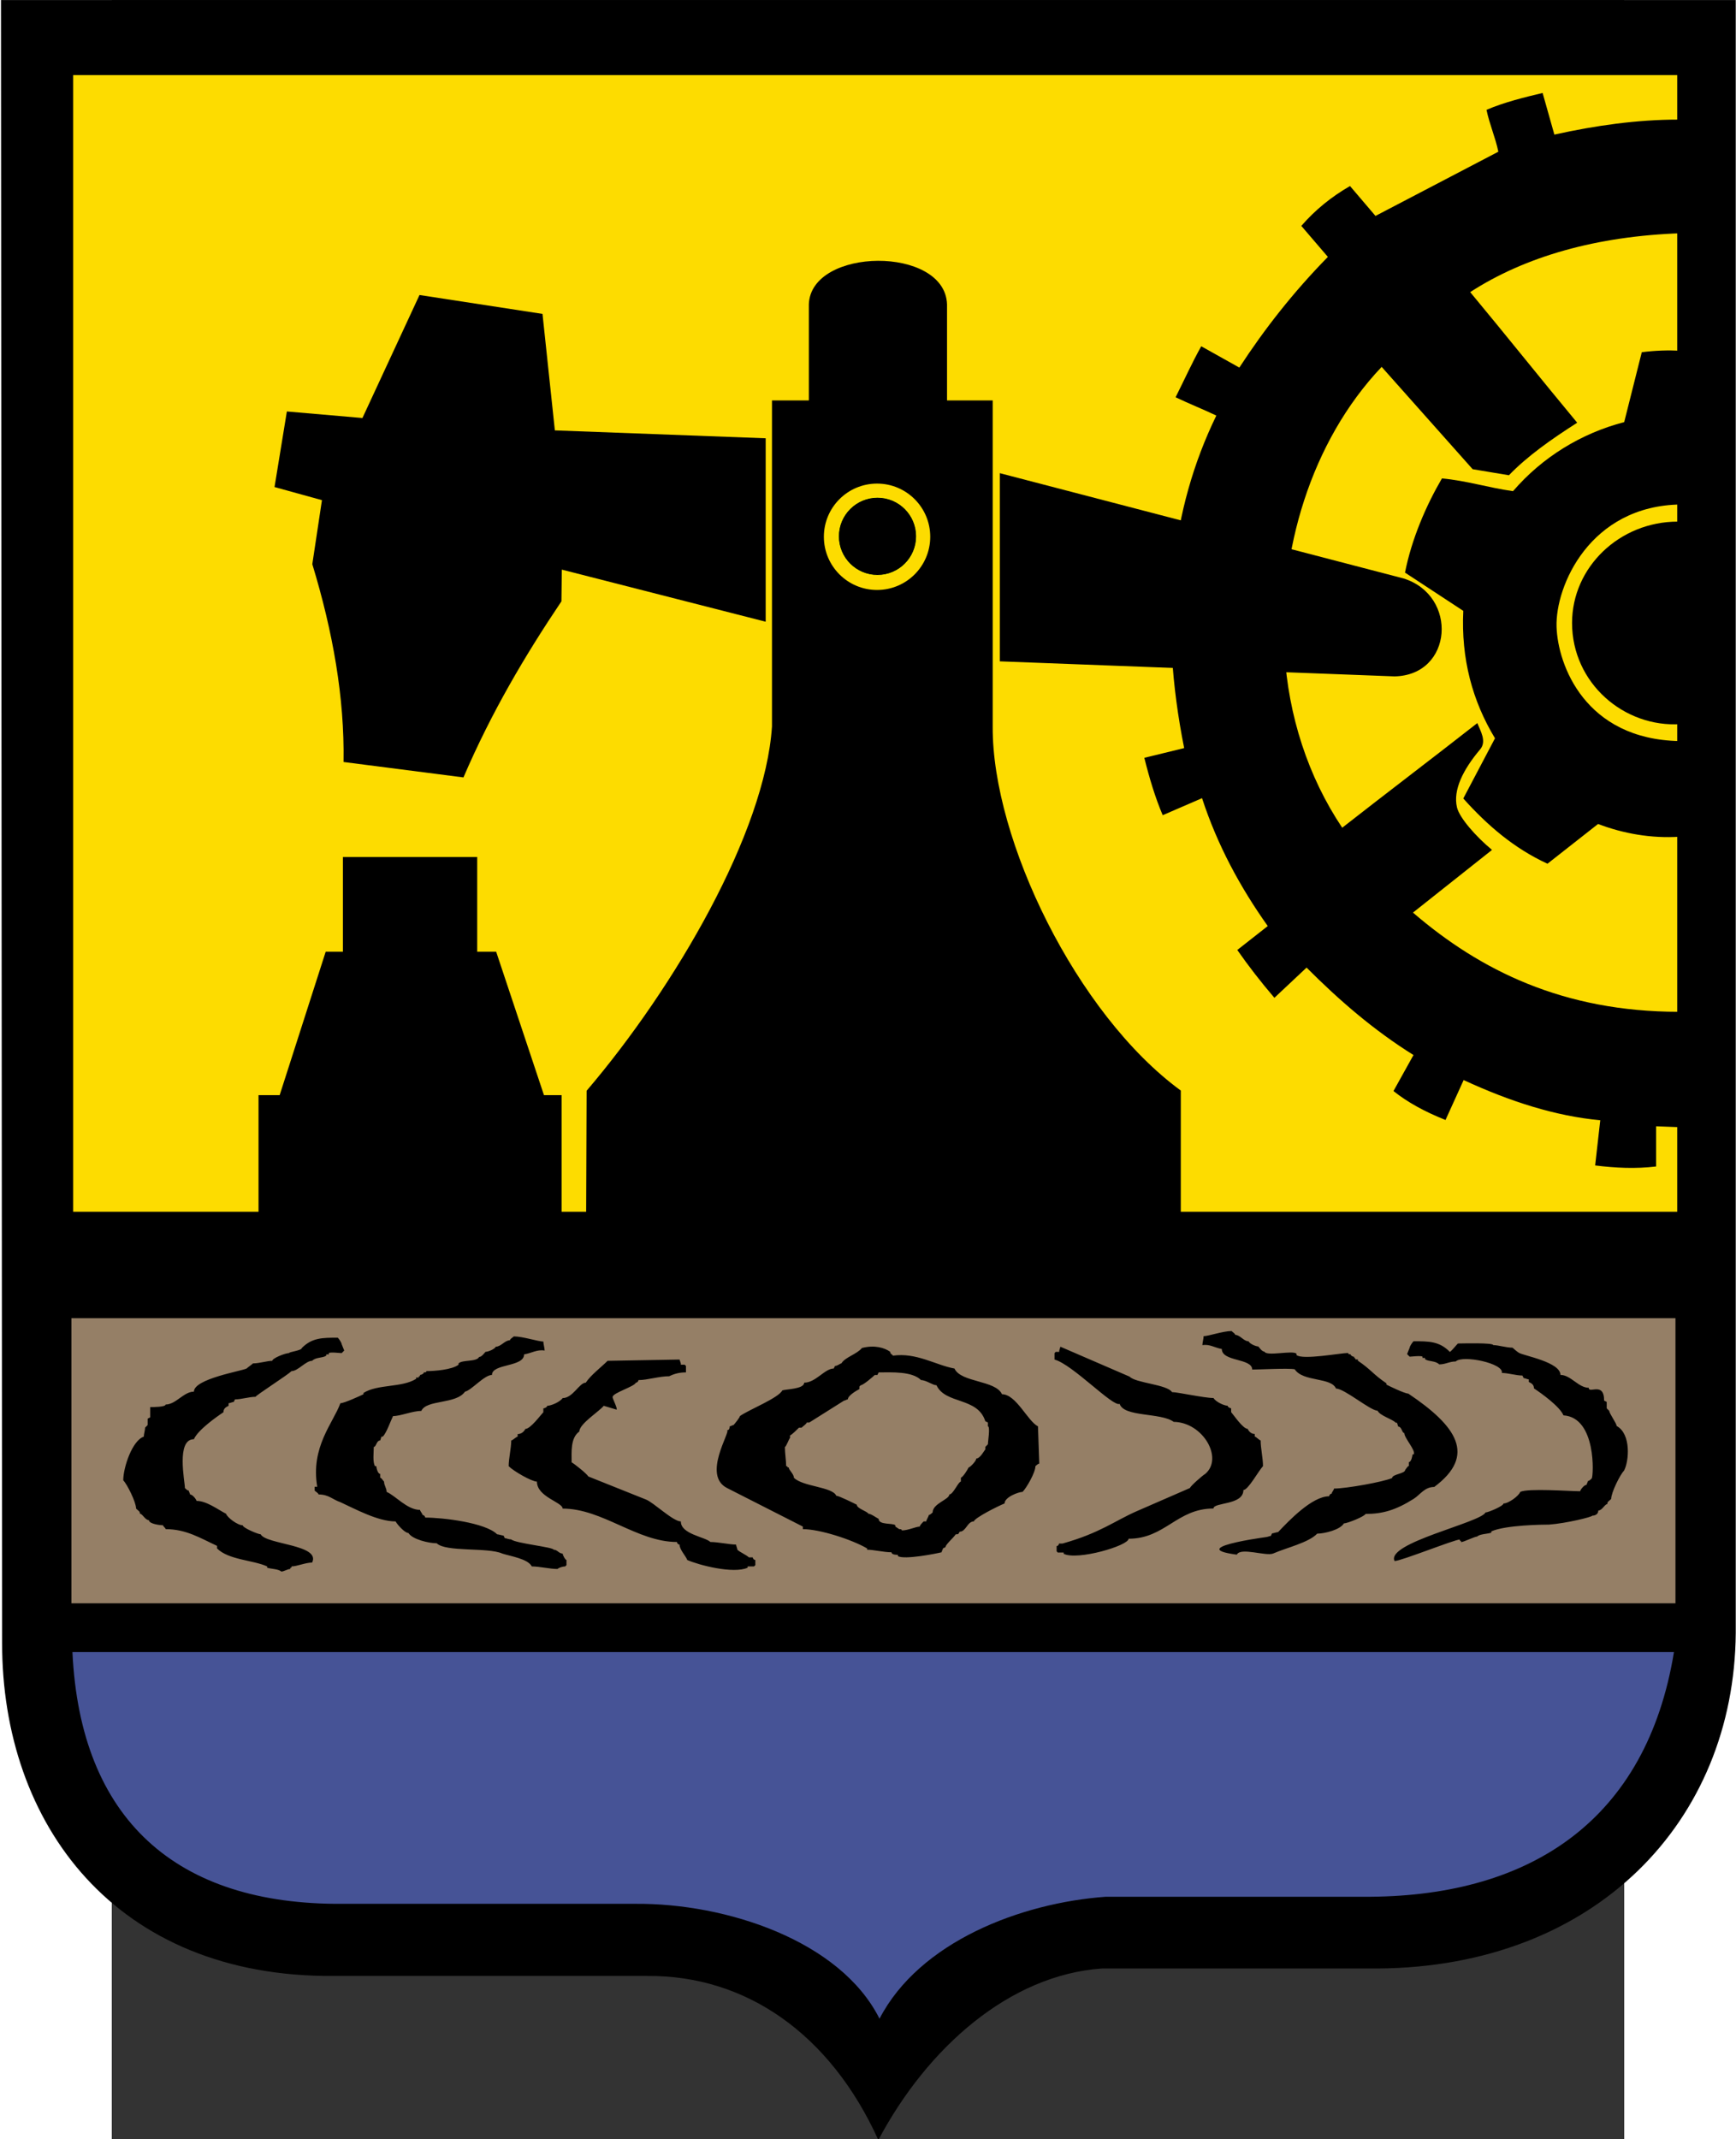
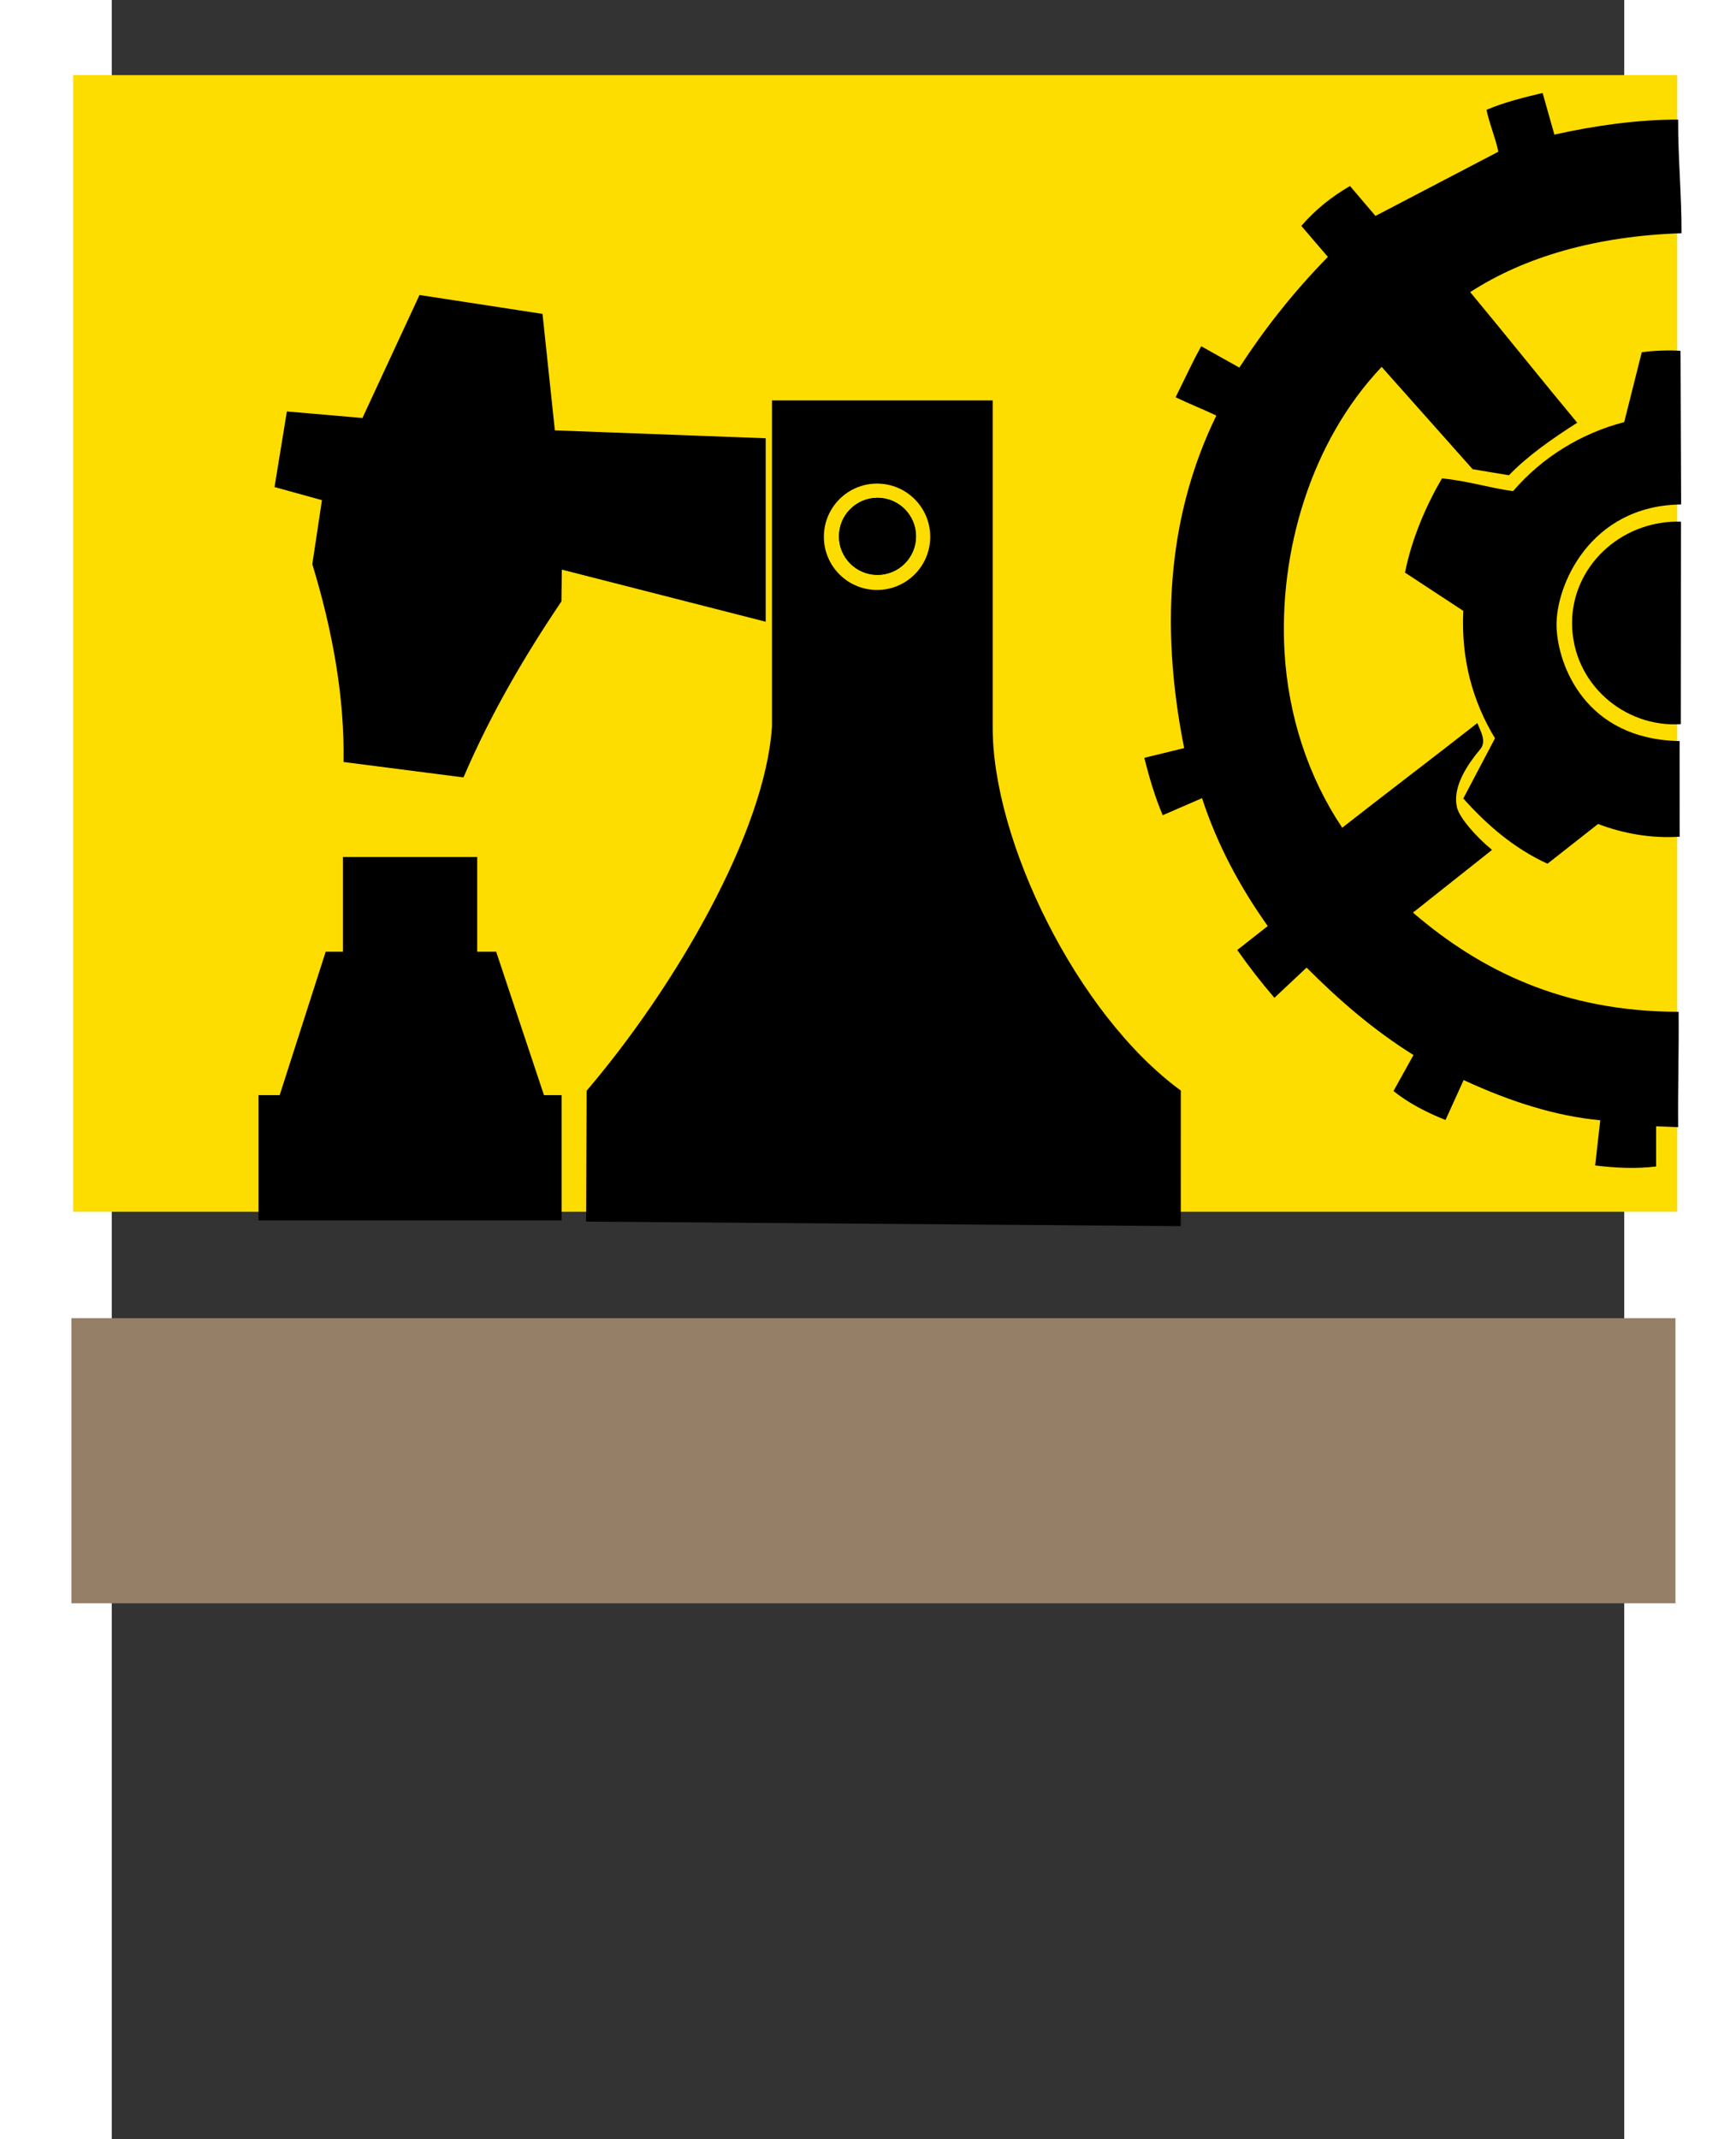
<svg xmlns="http://www.w3.org/2000/svg" version="1.0" width="715" height="881" viewBox="0 0 210 297" id="svg2" xml:space="preserve" style="fill-rule:evenodd">
  <rect x="0" y="0" width="210" height="297" fill="#333333" stroke="none" />
  <defs id="defs4">
    <style type="text/css" id="style6" />
  </defs>
  <g transform="matrix(1.195,0,0,1.195,-19.361,-18.936)" id="Layer_x0020_1" style="fill-rule:evenodd">
-     <path d="M 3.33,15.852 L 204.891,15.852 L 204.891,205.56 C 204.721,227.387 188.653,244.354 163.309,244.54 L 131.247,244.54 C 120.527,245.292 110.985,253.7 105.271,264.462 C 99.632,252.038 89.797,245.316 78.418,245.406 L 42.036,245.406 C 16.586,245.61 3.434,227.703 3.46,206.705 L 3.33,15.853 L 3.33,15.852 z" id="path10" style="fill:#000000" />
    <polygon points="198.091,24.573 198.091,156.624 11.717,156.624 11.717,24.573 198.091,24.573 " id="polygon12" style="fill:#fddc00" />
-     <path d="M 11.632,207.779 L 197.712,207.779 C 194.528,227.237 181.165,236.063 162.45,236.204 L 131.7,236.204 C 121.822,236.917 110.042,241.427 105.405,250.372 C 100.838,241.267 87.531,236.94 77.044,237.025 L 43.035,237.025 C 23.658,237.185 12.538,227.178 11.632,207.779 L 11.632,207.779 z" id="path14" style="fill:#465396" />
    <polygon points="197.886,168.99 197.886,202.113 11.511,202.113 11.511,168.99 197.886,168.99 " id="polygon16" style="fill:#957f66" />
-     <path d="M 119.381,70.817 L 119.381,92.679 L 165.256,94.426 C 172.04,94.284 172.659,85.026 166.287,83.047 L 119.381,70.817 L 119.381,70.817 z" id="path18" style="fill:#000000" />
-     <path d="M 42.911,172.002 C 42.911,171.853 42.613,171.405 42.463,171.255 C 40.672,171.255 39.478,171.255 38.284,172.45 C 38.284,172.748 36.791,172.897 36.791,173.046 C 36.343,173.046 34.85,173.644 34.85,173.942 C 34.254,173.942 33.358,174.241 32.611,174.241 C 32.462,174.39 32.014,174.689 31.865,174.838 C 31.268,175.137 25.745,176.032 25.745,177.525 C 24.55,177.525 23.655,179.018 22.461,179.018 C 22.461,179.317 20.968,179.317 20.669,179.317 L 20.669,180.51 L 20.371,180.66 L 20.371,181.406 L 20.073,181.705 C 20.073,182.003 19.923,182.452 19.923,182.75 C 18.579,183.197 17.535,186.333 17.535,187.825 C 17.983,188.273 19.027,190.363 19.027,191.109 C 19.326,191.408 19.475,191.408 19.475,191.706 C 19.774,191.706 20.073,192.452 20.52,192.452 C 20.52,192.9 21.864,193.049 22.162,193.049 C 22.162,193.199 22.461,193.348 22.461,193.497 C 24.849,193.497 26.491,194.542 28.432,195.439 L 28.432,195.588 L 28.432,195.737 C 29.775,197.08 32.611,197.08 34.254,197.827 L 34.254,197.976 C 34.702,198.125 35.597,198.125 35.895,198.424 C 36.194,198.424 36.642,198.125 36.94,198.125 C 36.94,197.827 37.09,198.125 37.09,197.827 C 37.686,197.827 38.731,197.379 39.478,197.379 C 40.523,195.289 34.104,195.289 33.507,194.095 C 33.208,194.095 31.417,193.348 31.417,193.049 C 30.82,193.049 29.626,192.154 29.477,191.706 C 28.581,191.259 27.237,190.213 26.043,190.213 C 26.043,190.064 25.595,189.467 25.297,189.467 C 25.297,189.318 25.148,189.169 25.148,189.02 C 24.998,189.02 24.849,188.87 24.7,188.721 C 24.7,187.974 23.655,183.048 25.745,183.048 C 26.193,182.003 28.282,180.51 29.178,179.913 C 29.178,179.466 29.477,179.317 29.775,179.167 L 29.775,179.018 L 29.775,178.869 C 29.924,178.869 30.223,178.719 30.372,178.719 L 30.522,178.421 C 31.268,178.421 32.164,178.122 32.91,178.122 C 32.91,177.973 36.642,175.584 37.09,175.137 C 37.836,175.137 38.731,173.942 39.478,173.942 C 39.925,173.494 40.672,173.644 41.12,173.345 L 41.12,173.196 L 41.269,173.196 L 41.419,173.196 L 41.419,173.046 C 41.568,172.897 42.762,173.046 42.911,173.046 L 43.061,172.897 L 43.21,172.748 L 42.911,172.002 L 42.911,172.002 z M 167.003,172.415 C 167.003,172.266 167.302,171.818 167.452,171.669 C 169.243,171.669 170.437,171.669 171.631,172.863 C 171.631,173.161 172.652,171.778 172.652,171.928 C 173.1,171.928 176.714,171.817 176.714,172.116 C 177.312,172.116 178.208,172.414 178.954,172.414 C 179.103,172.564 179.52,172.903 179.7,173.012 C 180.273,173.355 184.524,174.088 184.524,175.58 C 185.718,175.58 186.613,177.073 187.808,177.073 C 187.808,177.82 189.599,176.304 189.599,178.566 L 189.898,178.715 L 189.898,179.461 L 190.196,179.76 C 190.196,180.059 191.053,181.213 191.053,181.512 C 192.751,182.433 192.5,185.607 191.909,186.705 C 191.461,187.153 190.416,189.243 190.416,189.99 C 190.118,190.288 189.968,190.288 189.968,190.587 C 189.669,190.587 189.371,191.333 188.923,191.333 C 188.923,191.781 188.523,191.93 188.224,191.93 C 188.224,192.079 185.214,192.818 183.21,192.968 C 182.557,192.968 178.129,193.013 176.487,193.76 L 176.487,193.91 C 176.039,194.058 175.143,194.058 174.845,194.357 C 174.546,194.357 173.273,195.002 172.975,195.002 C 172.975,194.703 172.825,195.002 172.825,194.703 C 172.228,194.703 165.996,197.202 165.25,197.202 C 164.205,195.112 175.221,192.755 175.818,191.56 C 176.117,191.56 177.908,190.814 177.908,190.515 C 178.505,190.515 179.7,189.62 179.849,189.172 C 180.744,188.724 185.625,189.094 186.819,189.094 C 186.819,188.945 187.266,188.348 187.565,188.348 C 187.565,188.199 187.714,188.049 187.714,187.9 C 187.864,187.9 188.013,187.751 188.162,187.601 C 188.367,187.321 188.726,180.53 184.877,180.279 C 184.429,179.234 182.339,177.74 181.444,177.143 C 181.444,176.696 181.146,176.547 180.847,176.397 L 180.847,176.248 L 180.847,176.099 C 180.697,176.099 180.399,175.949 180.25,175.949 L 180.101,175.651 C 179.354,175.651 178.459,175.352 177.712,175.352 C 177.988,174.24 173.155,173.227 172.353,174.017 C 171.607,174.017 171.183,174.356 170.437,174.356 C 169.989,173.908 169.243,174.057 168.795,173.758 L 168.795,173.609 L 168.646,173.609 L 168.496,173.609 L 168.496,173.46 C 168.347,173.311 167.153,173.46 167.003,173.46 L 166.854,173.311 L 166.705,173.161 L 167.003,172.415 L 167.003,172.415 z M 66.496,172.748 C 66.496,172.45 66.347,172.002 66.347,171.703 C 65.75,171.703 63.959,171.106 62.913,171.106 C 62.764,171.255 62.466,171.405 62.466,171.554 C 61.869,171.554 61.421,172.301 60.824,172.301 C 60.675,172.599 59.928,172.897 59.63,172.897 C 59.48,173.046 59.182,173.494 58.884,173.494 C 58.585,174.092 56.942,173.793 56.495,174.241 L 56.495,174.39 C 55.748,174.987 53.659,175.137 52.763,175.137 C 52.763,175.286 52.614,175.286 52.464,175.286 C 52.464,175.435 52.166,175.584 52.017,175.584 C 52.017,175.882 51.867,175.584 51.867,175.882 L 51.569,175.882 L 51.569,176.032 C 49.927,177.077 47.09,176.63 45.449,177.674 L 45.449,177.824 C 45.15,177.973 43.209,178.869 42.762,178.869 C 41.965,181.108 39.279,183.944 40.075,188.572 L 39.925,188.572 L 39.776,188.572 L 39.776,189.02 C 39.925,189.169 40.224,189.318 40.224,189.467 C 41.418,189.467 41.866,190.064 42.762,190.363 C 44.404,191.109 47.09,192.601 49.181,192.601 C 49.33,192.9 50.226,193.945 50.673,193.945 C 51.121,194.691 53.062,195.139 53.958,195.139 C 55.002,196.184 59.928,195.588 61.571,196.333 C 62.466,196.632 64.556,196.931 65.004,197.827 C 65.899,197.827 67.093,198.125 67.989,198.125 C 68.139,197.976 68.586,197.827 68.885,197.827 L 69.034,197.677 L 69.034,197.08 C 68.885,197.08 68.586,196.483 68.586,196.333 C 68.139,196.333 67.989,195.886 67.541,195.886 C 67.541,195.588 63.063,195.139 62.615,194.691 C 62.317,194.691 62.018,194.542 61.869,194.542 L 61.719,194.244 C 61.571,194.244 61.123,194.095 60.974,194.095 C 59.63,192.751 54.704,192.154 52.614,192.154 C 52.614,192.005 52.464,191.856 52.315,191.856 C 52.315,191.706 52.017,191.408 52.017,191.259 C 50.524,191.259 49.181,189.616 48.136,189.169 C 48.136,188.721 47.837,188.422 47.837,187.974 C 47.688,187.825 47.538,187.527 47.389,187.527 L 47.389,187.078 C 47.09,187.078 46.941,186.333 46.941,186.184 L 46.792,186.184 C 46.493,185.736 46.643,184.541 46.643,183.944 C 46.941,183.944 46.941,183.197 47.389,183.197 L 47.538,182.75 L 47.688,182.75 C 48.136,182.302 48.583,180.958 48.882,180.361 C 49.778,180.361 51.121,179.764 52.166,179.764 C 52.763,178.421 56.196,179.018 57.242,177.525 C 57.988,177.376 59.48,175.584 60.376,175.584 C 60.376,174.241 64.108,174.689 64.108,173.196 C 65.004,173.046 65.601,172.599 66.496,172.748 L 66.496,172.748 z M 142.922,172.122 C 142.922,171.823 143.063,171.376 143.063,171.077 C 143.627,171.077 145.321,170.481 146.309,170.481 C 146.45,170.63 146.733,170.779 146.733,170.928 C 147.298,170.928 147.721,171.674 148.285,171.674 C 148.426,171.973 149.132,172.272 149.415,172.272 C 149.556,172.421 149.838,172.869 150.12,172.869 C 150.402,173.466 153.435,172.673 153.858,173.121 L 153.858,173.271 C 154.564,173.868 159.007,173.03 159.854,173.03 C 159.854,173.181 159.995,173.181 160.136,173.181 C 160.136,173.33 160.418,173.479 160.559,173.479 C 160.559,173.777 160.7,173.479 160.7,173.777 L 160.982,173.777 L 160.982,173.926 C 162.535,174.972 162.751,175.51 164.303,176.555 L 164.303,176.705 C 164.585,176.854 166.42,177.749 166.844,177.749 C 172.469,181.521 174.795,184.916 169.86,188.595 C 168.731,188.595 168.227,189.501 167.46,189.983 C 165.39,191.286 163.861,191.729 161.884,191.729 C 161.743,192.028 159.786,192.826 159.363,192.826 C 158.94,193.572 157.105,194.02 156.258,194.02 C 155.27,195.065 152.733,195.637 151.155,196.324 C 150.331,196.684 147.346,195.565 146.922,196.46 C 140.229,195.587 152.481,194.153 150.168,194.436 C 150.45,194.436 150.732,194.287 150.874,194.287 L 151.015,193.988 C 151.155,193.988 151.579,193.839 151.72,193.839 C 152.99,192.495 155.675,189.678 157.652,189.678 C 157.652,189.529 157.792,189.38 157.933,189.38 C 157.933,189.23 158.216,188.932 158.216,188.783 C 159.627,188.783 163.981,188.004 164.969,187.556 C 164.969,187.108 166.484,187.056 166.484,186.608 C 166.626,186.459 166.767,186.16 166.908,186.16 L 166.908,185.712 C 167.19,185.712 167.332,184.967 167.332,184.817 L 167.472,184.817 C 167.755,184.369 166.38,182.928 166.38,182.332 C 166.098,182.332 166.098,181.585 165.674,181.585 L 165.533,181.137 L 165.392,181.137 C 164.969,180.689 163.559,180.332 163.276,179.735 C 162.43,179.735 159.433,177.165 158.445,177.165 C 157.88,175.822 154.634,176.418 153.646,174.925 C 152.94,174.776 149.556,174.958 148.708,174.958 C 148.708,173.615 145.18,174.063 145.18,172.57 C 144.333,172.421 143.769,171.973 142.922,172.122 L 142.922,172.122 z M 82.17,173.793 L 73.811,173.942 C 73.064,174.689 71.87,175.584 71.273,176.481 C 70.526,176.481 69.781,178.272 68.586,178.272 C 68.288,178.719 67.243,179.167 66.795,179.167 C 66.795,179.317 66.496,179.466 66.347,179.466 L 66.347,179.913 C 66.049,180.212 64.854,181.854 64.257,181.854 C 64.108,182.153 63.809,182.452 63.361,182.452 L 63.361,182.601 L 63.361,182.75 C 63.212,182.75 62.764,183.197 62.615,183.197 C 62.615,184.093 62.317,185.288 62.317,186.184 C 62.913,186.78 65.004,187.974 65.601,187.974 C 65.601,189.765 68.586,190.363 68.586,191.109 C 73.214,191.109 77.244,194.99 81.871,194.99 C 81.871,195.139 82.021,195.289 82.17,195.289 C 82.17,195.886 82.916,196.632 83.066,197.08 C 84.409,197.677 88.44,198.722 90.081,197.976 L 90.081,197.827 L 90.828,197.827 L 90.977,197.677 L 90.977,197.08 C 90.828,197.08 90.679,196.931 90.679,196.781 L 90.232,196.781 C 89.932,196.483 89.186,196.184 88.888,195.886 C 88.888,195.737 88.739,195.439 88.739,195.289 C 87.992,195.289 86.649,194.99 85.753,194.99 C 85.156,194.393 82.319,194.095 82.319,192.601 C 81.424,192.601 79.165,190.415 78.289,190.064 L 71.572,187.377 C 71.422,187.078 69.93,185.884 69.631,185.736 C 69.631,184.541 69.482,182.899 70.526,182.153 C 70.526,181.257 72.915,179.764 73.363,179.167 L 74.856,179.614 C 75.005,179.466 74.259,178.122 74.408,178.122 C 74.408,177.674 76.946,176.928 77.095,176.481 C 77.244,176.481 77.394,176.331 77.394,176.181 C 78.438,176.181 79.782,175.733 80.976,175.733 C 81.573,175.435 82.17,175.286 82.916,175.286 L 82.916,174.539 L 82.767,174.39 L 82.319,174.39 L 82.319,174.241 L 82.17,173.793 L 82.17,173.793 z M 126.425,172.304 L 134.473,175.783 C 135.158,176.529 138.845,176.685 139.393,177.58 C 140.079,177.58 143.108,178.262 144.205,178.262 C 144.479,178.71 145.439,179.157 145.85,179.157 C 145.85,179.307 146.124,179.456 146.261,179.456 L 146.261,179.904 C 146.535,180.203 147.632,181.844 148.18,181.844 C 148.318,182.143 148.592,182.441 149.003,182.441 L 149.003,182.591 L 149.003,182.74 C 149.14,182.74 149.551,183.188 149.688,183.188 C 149.688,184.083 149.963,185.278 149.963,186.174 C 149.415,186.771 148.235,188.952 147.686,188.952 C 147.686,190.743 144.205,190.353 144.205,191.1 C 139.954,191.1 138.595,194.611 134.345,194.611 C 134.345,195.412 128.416,197.161 126.805,196.363 L 126.805,196.214 L 126.12,196.214 L 125.983,196.064 L 125.983,195.467 C 126.12,195.467 126.257,195.318 126.257,195.169 L 126.668,195.169 C 130.996,193.967 132.799,192.497 135.293,191.411 L 141.462,188.724 C 141.6,188.426 142.97,187.232 143.245,187.083 C 145.403,185.272 142.991,181.081 139.586,181.033 C 138.106,179.933 133.786,180.504 133.306,178.937 C 132.567,179.369 127.829,174.352 125.74,173.797 L 125.74,173.05 L 125.876,172.901 L 126.288,172.901 L 126.288,172.752 L 126.425,172.304 L 126.425,172.304 z M 103.367,172.45 C 102.789,173.17 101.369,173.534 100.979,174.241 C 100.83,174.241 100.531,174.539 100.232,174.539 L 100.083,174.838 C 99.038,174.838 97.993,176.481 96.65,176.481 C 96.65,177.226 94.56,177.226 94.112,177.376 C 93.665,178.272 90.232,179.614 89.186,180.361 C 89.186,180.51 88.589,181.257 88.44,181.406 C 88.291,181.406 88.141,181.556 87.992,181.556 C 87.992,181.705 87.992,182.003 87.694,182.003 C 88.143,182.149 84.769,187.234 87.694,188.721 L 96.501,193.199 L 96.501,193.348 L 96.501,193.497 C 98.441,193.497 102.173,194.691 103.964,195.737 L 103.964,195.886 C 104.711,195.886 105.905,196.184 106.8,196.184 C 106.8,196.483 107.398,196.483 107.547,196.483 L 107.547,196.632 C 108.293,197.08 112.025,196.333 112.622,196.184 C 112.622,196.036 112.771,195.886 112.771,195.737 L 113.07,195.588 C 113.07,195.289 113.966,194.542 114.264,194.095 C 114.563,194.095 114.563,194.095 114.712,193.796 C 115.459,193.796 115.608,192.601 116.355,192.601 C 116.503,192.154 119.19,190.811 119.937,190.512 C 119.937,189.765 121.578,189.169 122.026,189.169 C 122.475,188.721 123.519,186.929 123.519,186.184 C 123.519,186.184 123.818,185.884 123.967,185.884 L 123.818,181.556 C 122.624,180.958 121.281,177.824 119.638,177.824 C 118.892,176.181 114.861,176.481 114.115,174.838 C 111.926,174.44 109.686,172.947 106.95,173.345 C 106.95,173.196 106.651,173.196 106.651,172.897 C 105.98,172.417 104.827,172.076 103.367,172.45 z M 97.247,181.108 L 97.098,181.108 L 96.949,181.108 C 96.949,181.257 96.501,181.556 96.351,181.705 L 96.202,181.705 L 96.053,181.705 C 95.903,181.854 95.157,182.601 95.008,182.601 L 95.008,182.75 L 95.008,182.899 C 94.859,183.048 94.56,183.944 94.411,183.944 C 94.411,184.69 94.56,185.586 94.56,186.184 C 94.859,186.184 94.56,186.333 94.859,186.333 C 94.859,186.631 95.456,187.078 95.456,187.527 C 96.501,188.572 99.934,188.572 100.382,189.616 C 100.68,189.616 102.472,190.512 102.77,190.661 C 102.77,191.109 103.964,191.408 104.114,191.706 C 104.412,191.706 105.009,192.154 105.308,192.303 C 105.308,193.049 106.95,192.751 107.249,193.049 L 107.249,193.199 L 107.696,193.497 C 107.845,193.497 107.995,193.497 107.995,193.647 C 108.741,193.647 109.637,193.199 110.085,193.199 C 110.085,193.049 110.383,192.751 110.532,192.601 L 110.681,192.601 L 110.831,192.601 C 110.831,192.452 111.13,192.005 111.13,191.856 C 111.279,191.856 111.578,191.557 111.578,191.557 C 111.578,190.512 113.518,190.064 113.518,189.467 C 113.966,189.467 114.563,187.974 114.861,187.974 L 114.861,187.527 C 115.16,187.377 115.608,186.631 115.757,186.333 C 115.907,186.333 116.652,185.586 116.652,185.288 C 117.101,185.288 117.549,184.392 117.697,184.242 L 117.697,184.093 L 117.697,183.944 L 117.996,183.645 C 117.996,183.346 118.295,181.556 117.996,181.556 L 117.996,181.108 L 117.697,180.958 C 116.802,178.122 113.07,179.018 112.025,176.779 C 111.578,176.779 110.831,176.181 110.234,176.181 C 109.19,175.137 106.8,175.286 105.308,175.286 L 105.158,175.584 L 105.009,175.584 L 104.86,175.584 C 104.711,175.733 103.516,176.779 103.218,176.779 L 103.068,176.928 L 103.068,177.077 L 103.068,177.226 C 102.77,177.376 101.725,177.973 101.725,178.421 C 101.576,178.421 101.426,178.57 101.277,178.57" id="path20" style="fill:#000000" />
    <path d="M 185.873,88.219 C 185.873,81.734 191.393,76.445 198.163,76.445 C 198.374,76.445 198.318,76.451 198.527,76.46 L 198.508,99.973 C 191.901,100.405 185.873,95.196 185.873,88.219 z" id="path22" style="fill:#000000" />
    <path d="M 198.199,29.74 C 198.176,34.141 198.611,38.539 198.588,42.94 C 188.694,43.276 180.424,45.648 174.036,49.782 C 178.18,54.767 182.324,59.971 186.469,64.956 C 183.468,66.871 180.66,68.851 178.536,71.059 C 177.132,70.825 175.727,70.591 174.322,70.357 C 170.798,66.395 167.274,62.432 163.749,58.469 C 155.464,67.196 151.79,80.038 152.463,91.588 C 152.895,98.993 155.204,106.094 159.167,112.008 C 164.291,107.993 169.744,103.867 174.867,99.851 C 175.222,100.766 175.986,101.969 175.191,102.909 C 173.244,105.213 172.016,107.607 172.502,109.649 C 172.785,110.841 174.665,113.007 176.571,114.586 C 173.62,116.941 170.34,119.514 167.389,121.868 C 175.207,128.599 184.885,133.385 198.256,133.394 C 198.298,137.86 198.157,142.327 198.199,146.792 C 197.368,146.76 196.468,146.726 195.637,146.694 C 195.637,148.25 195.637,149.806 195.637,151.363 C 193.276,151.651 190.916,151.538 188.556,151.244 C 188.754,149.493 188.952,147.743 189.149,145.992 C 184.013,145.522 178.702,143.838 173.275,141.324 C 172.572,142.869 171.87,144.416 171.168,145.962 C 168.715,144.987 166.7,143.866 165.124,142.599 C 165.899,141.204 166.674,139.81 167.448,138.416 C 162.814,135.523 158.783,132.027 155.026,128.258 C 153.779,129.427 152.533,130.599 151.287,131.769 C 149.703,129.916 148.266,128.064 146.975,126.211 C 148.155,125.283 149.335,124.357 150.516,123.432 C 147.286,118.889 144.649,113.993 142.88,108.575 C 141.357,109.235 139.833,109.894 138.31,110.554 C 137.434,108.496 136.759,106.237 136.174,103.887 C 137.717,103.511 139.26,103.135 140.803,102.759 C 139.342,95.436 138.879,88.387 139.583,81.66 C 140.224,75.537 141.834,69.68 144.541,64.125 C 142.89,63.345 141.457,62.782 139.806,62 C 140.873,59.878 141.72,57.977 142.788,56.075 C 144.263,56.9 145.738,57.725 147.214,58.551 C 150.095,54.127 153.451,49.822 157.501,45.691 C 156.474,44.49 155.444,43.29 154.415,42.09 C 156.01,40.254 157.896,38.711 160.074,37.46 C 161.06,38.617 162.046,39.775 163.032,40.932 C 167.79,38.446 172.549,35.96 177.307,33.472 C 176.964,31.801 176.275,30.279 175.932,28.606 C 177.99,27.722 180.394,27.135 182.451,26.647 C 182.923,28.276 183.345,29.856 183.817,31.485 C 188.595,30.424 193.421,29.744 198.199,29.74 L 198.199,29.74 z" id="path24" style="fill:#000000" />
    <path d="M 198.476,56.61 C 197.166,56.502 195.484,56.571 193.973,56.765 C 193.292,59.471 192.612,62.178 191.931,64.886 C 186.955,66.177 182.42,68.948 179.013,72.908 C 176.079,72.49 173.689,71.706 170.754,71.425 C 168.901,74.6 167.232,78.467 166.462,82.37 C 168.719,83.852 170.977,85.332 173.234,86.814 C 172.969,92.373 174.287,97.272 176.918,101.619 C 175.69,103.949 174.463,106.281 173.234,108.611 C 176.019,111.721 179.144,114.415 183.017,116.19 C 184.976,114.651 186.935,113.113 188.894,111.573 C 191.828,112.691 195.079,113.269 198.374,113.055 L 198.369,101.942 C 187.388,101.745 184.213,93.093 184.071,88.668 C 183.92,83.959 187.924,74.574 198.544,74.454 L 198.476,56.61 L 198.476,56.61 z" id="path26" style="fill:#000000" />
    <polygon points="58.662,115.409 58.662,126.812 43.058,126.812 43.058,115.409 58.662,115.409 " id="polygon28" style="fill:#000000" />
    <polygon points="68.465,143.077 68.465,157.63 33.254,157.63 33.254,143.077 68.465,143.077 " id="polygon30" style="fill:#000000" />
    <polygon points="35.465,143.837 41.058,126.411 60.863,126.411 66.703,143.932 35.465,143.837 " id="polygon32" style="fill:#000000" />
    <path d="M 71.316,157.766 L 71.374,142.566 C 81.646,130.524 92.11,112.553 92.911,100.251 L 92.911,62.367 L 118.556,62.367 L 118.556,100.292 C 118.496,113.41 128.293,133.68 140.412,142.544 L 140.41,158.296 L 71.316,157.766 L 71.316,157.766 z" id="path34" style="fill:#000000" />
-     <path d="M 97.195,62.548 L 113.25,62.548 L 113.25,51.196 C 113.015,44.38 97.429,44.547 97.195,51.196 L 97.195,62.548 L 97.195,62.548 z" id="path36" style="fill:#000000" />
    <path d="M 105.12,72.028 C 108.533,72.028 111.299,74.794 111.299,78.207 C 111.299,81.62 108.533,84.386 105.12,84.386 C 101.708,84.386 98.941,81.62 98.941,78.207 C 98.941,74.794 101.708,72.028 105.12,72.028 z" id="path38" style="fill:#fddc00" />
    <path d="M 105.17,73.626 C 107.672,73.626 109.701,75.654 109.701,78.157 C 109.701,80.659 107.672,82.688 105.17,82.688 C 102.668,82.688 100.639,80.659 100.639,78.157 C 100.639,75.654 102.668,73.626 105.17,73.626 L 105.17,73.626 z" id="path40" style="fill:#000000;stroke:#fff500;stroke-width:0.076" />
    <path d="M 67.684,65.847 L 92.18,66.764 L 92.18,88.076 L 68.492,82.023 L 68.447,85.708 C 64.242,91.962 60.313,98.596 57.064,106.164 L 43.131,104.372 C 43.254,96.902 41.888,89.218 39.502,81.39 L 40.622,73.953 L 35.112,72.43 L 36.546,63.649 L 45.326,64.41 L 51.957,50.119 L 66.248,52.314 L 67.684,65.847 L 67.684,65.847 z" id="path42" style="fill:#000000" />
  </g>
</svg>